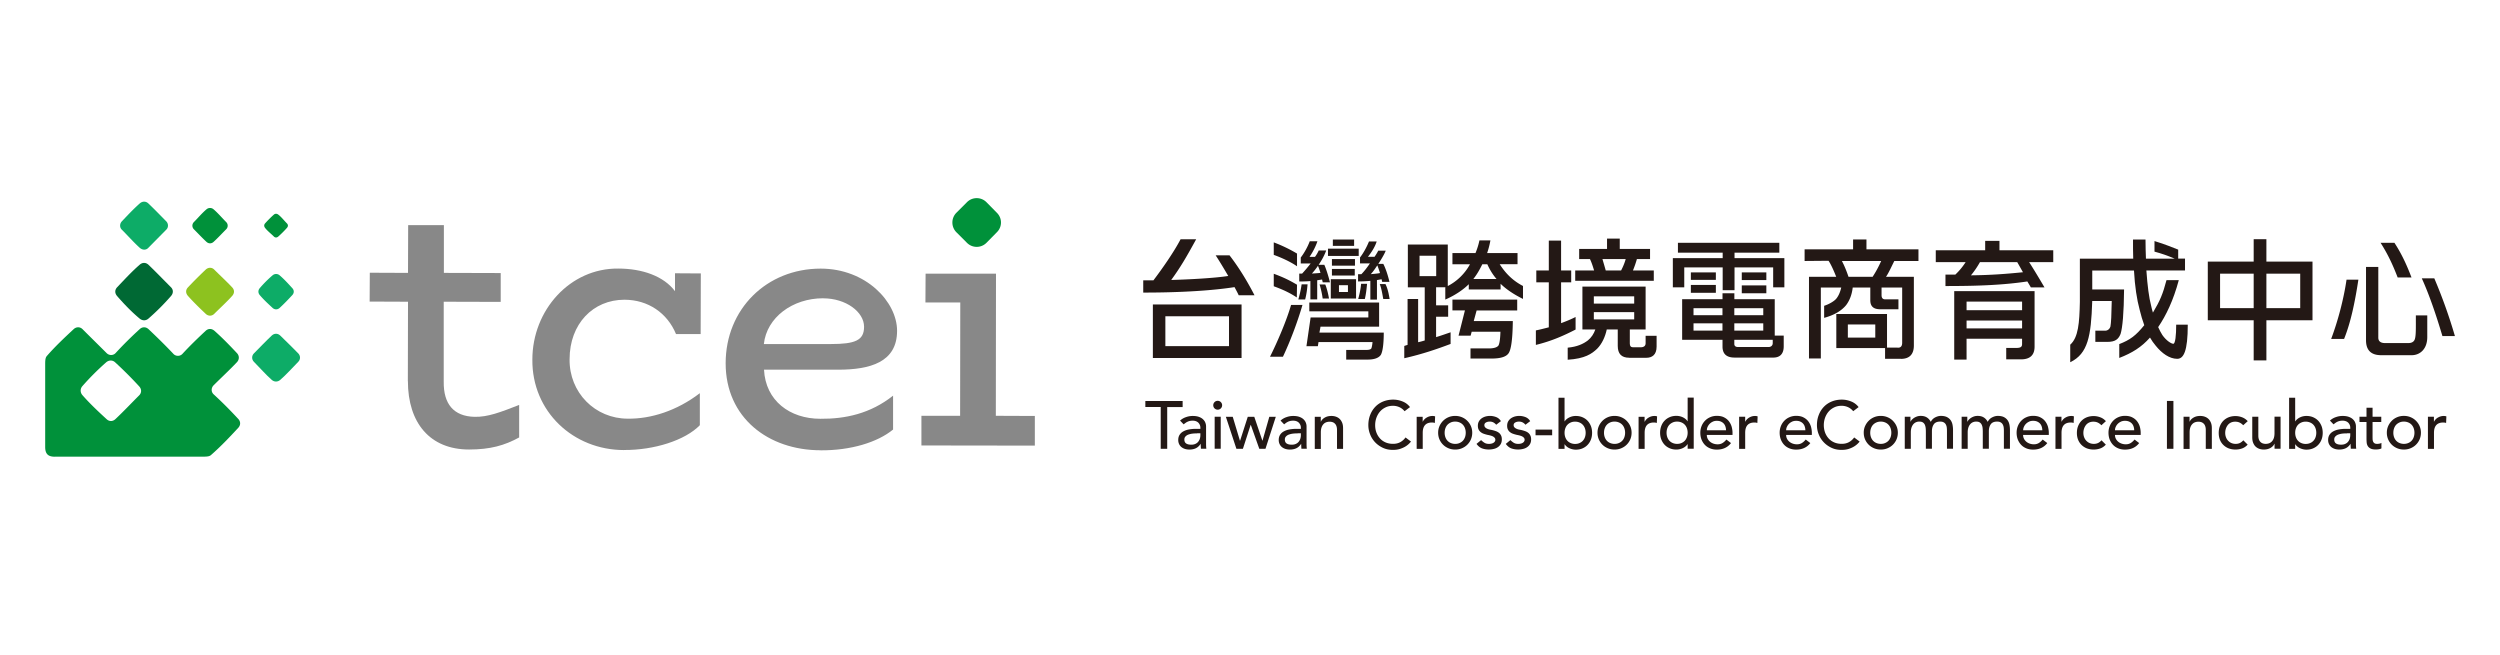
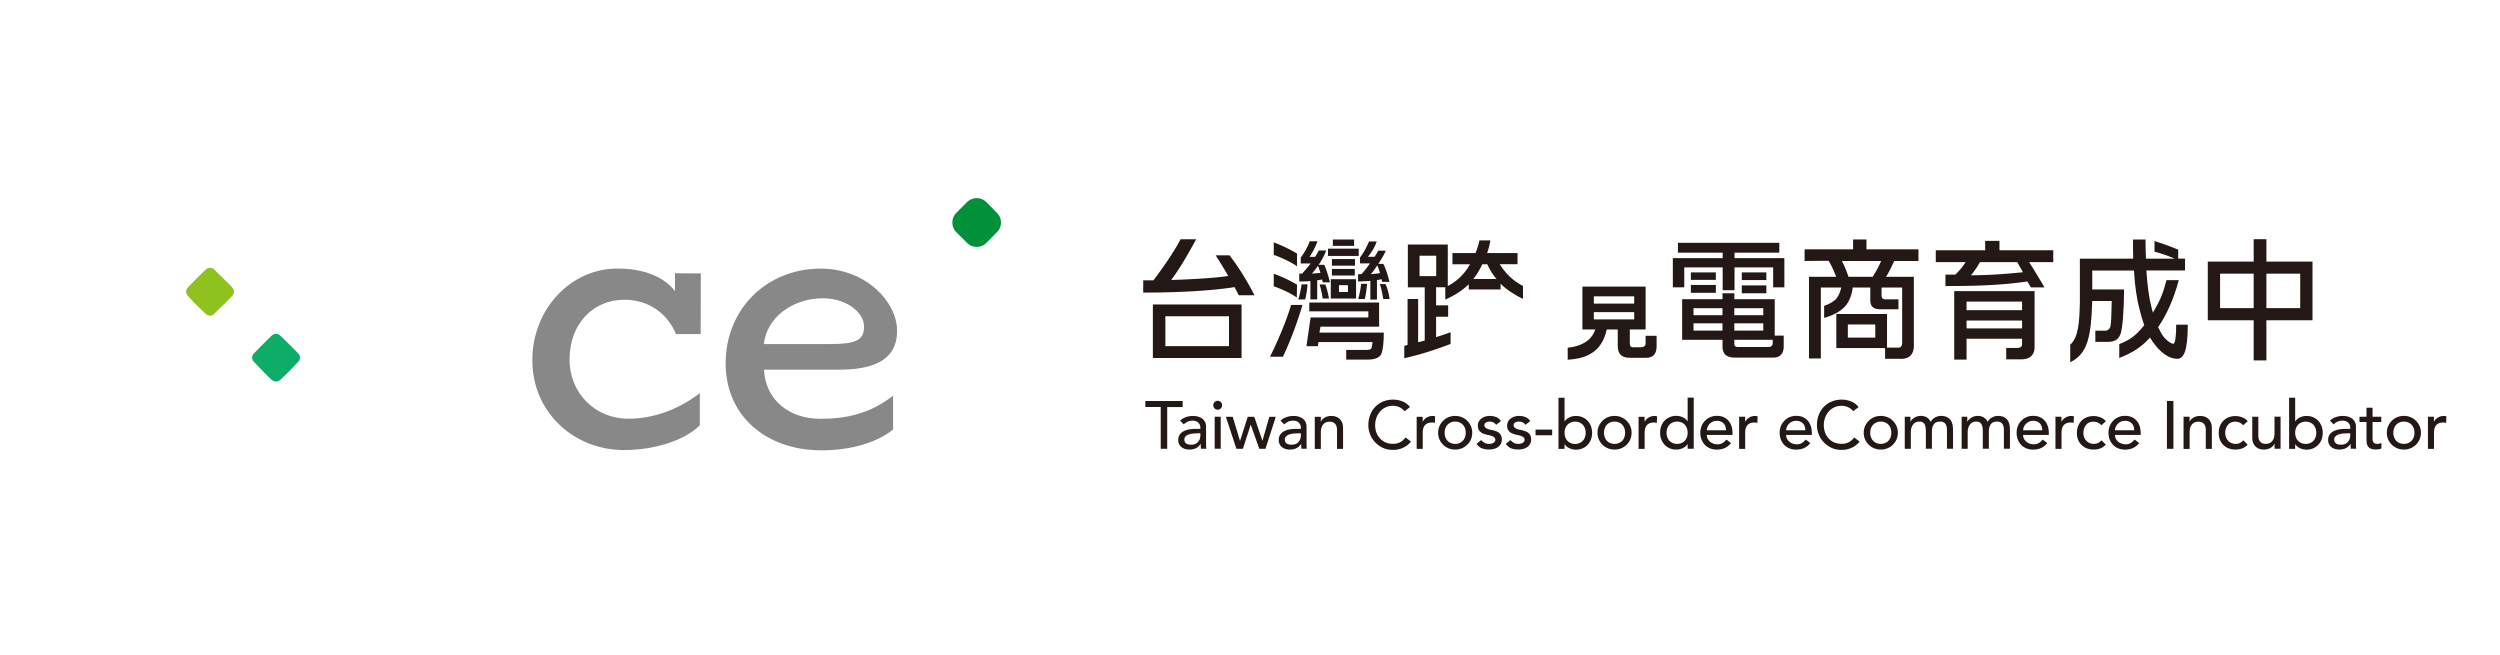
<svg xmlns="http://www.w3.org/2000/svg" id="_圖層_3" viewBox="0 0 462 121">
  <defs>
    <style>.cls-1{fill:#231815}.cls-1,.cls-2,.cls-3,.cls-6{stroke-width:0}.cls-2{fill:#0dac67}.cls-3{fill:#888}.cls-6{fill:#00913a}</style>
  </defs>
  <path d="M115.33 83.16c5.58.03 11.3-1.8 14-4.58v-5.92c-4.24 3.25-9.04 4.77-13.32 4.71-6.04 0-10.84-4.83-10.75-10.99 0-6.53 4.34-10.99 10.13-10.99 4.37 0 7.93 2.45 9.54 6.35h4.55l.03-11.21-4.77-.03v3.31c-2.07-2.76-6.01-4.18-10.5-4.18-8.86-.09-15.86 7.65-15.86 16.82-.09 9.6 7.56 16.72 16.94 16.72Zm36.33.06c5.54.03 10.47-1.46 13.38-3.84v-6.26c-4.21 3.34-8.86 4.31-13.44 4.27-5.64 0-10.13-3.34-10.41-9.07h13.66c5.98 0 10.93-1.39 10.93-7.19 0-5.33-5.73-11.49-14.12-11.49-9.97 0-17.56 7.46-17.56 17.5s7.87 16.07 17.56 16.07Zm.46-28.09c4.21 0 7.56 2.51 7.56 5.26 0 2.51-1.64 3.19-6.16 3.19h-12.36c.53-4.92 5.3-8.46 10.96-8.46Z" class="cls-3" />
  <path d="M178.7 44.88c.99.99 2.6.99 3.59 0l1.95-1.98c.99-.99.99-2.57 0-3.56l-1.95-1.98c-.99-.99-2.6-.99-3.59 0l-1.98 1.98a2.56 2.56 0 0 0 0 3.56l1.98 1.98Z" class="cls-6" />
-   <path d="m191.24 76.87-7.21-.03.03-26.27h-13.01l-.03 5.33h6.44l-.03 20.94h-7.15v5.48l20.96.03v-5.48zM75.38 70.43c0 7.74 4.09 12.64 11.3 12.64 3.9 0 6.54-.74 9.26-2.23v-6.01c-3.47 1.36-5.82 2.26-8.24 2.2-3.87-.09-5.76-2.38-5.7-6.5V55.76l10.53.03v-5.33l-10.5-.03V41.6h-6.6l-.03 8.83-7.06-.03-.03 5.33 7.09.03-.03 14.68Z" class="cls-3" />
-   <path d="M25.83 45.8c.5.43 1.15.46 1.58 0l3.31-3.35c.43-.4.43-1.11 0-1.55-1.11-1.12-2.17-2.23-3.31-3.31-.46-.43-1.08-.43-1.58 0-1.18 1.05-2.23 2.17-3.31 3.31-.43.46-.43 1.15 0 1.55 1.12 1.12 2.14 2.29 3.31 3.35Zm24.53 11.09c.4.37.93.37 1.33 0 .81-.74 1.58-1.55 2.32-2.35.37-.4.37-.9 0-1.3-.74-.81-1.49-1.64-2.32-2.35a.995.995 0 0 0-1.33 0c-.84.71-1.64 1.52-2.35 2.35-.34.4-.34.9 0 1.3.71.84 1.55 1.61 2.35 2.35Z" class="cls-2" />
-   <path d="M25.8 58.87c.53.43 1.15.43 1.64 0a42.78 42.78 0 0 0 4.15-4.15c.47-.53.47-1.18 0-1.64-1.39-1.39-2.73-2.79-4.15-4.15-.5-.46-1.12-.46-1.64 0-1.49 1.3-2.79 2.73-4.15 4.15-.46.5-.46 1.11 0 1.64 1.3 1.49 2.63 2.88 4.15 4.15Z" style="fill:#006934;stroke-width:0" />
  <path d="M38.03 58.01c.46.43 1.11.43 1.55 0 1.11-1.11 2.29-2.17 3.34-3.34.43-.5.43-1.08 0-1.55-1.08-1.15-2.23-2.2-3.34-3.31-.43-.43-1.08-.43-1.55 0a79.475 79.475 0 0 0-3.31 3.31c-.43.46-.43 1.05 0 1.55 1.05 1.18 2.17 2.26 3.31 3.34Z" style="fill:#8dc21f;stroke-width:0" />
  <path d="M50.23 70.21c.46.4 1.08.4 1.55 0 1.18-1.02 2.23-2.23 3.34-3.35.43-.43.43-1.11 0-1.55-1.12-1.11-2.2-2.23-3.34-3.31-.46-.43-1.08-.43-1.55 0-1.15 1.08-2.2 2.2-3.31 3.31-.43.43-.43 1.12 0 1.55 1.12 1.12 2.14 2.32 3.31 3.35Z" class="cls-2" />
-   <path d="M38.15 44.69c.4.37.93.37 1.33 0 .81-.74 1.55-1.55 2.32-2.32.37-.37.37-.96 0-1.33-.77-.77-1.49-1.64-2.32-2.35a.995.995 0 0 0-1.33 0c-.84.71-1.55 1.58-2.32 2.35-.37.37-.37.96 0 1.33.77.77 1.52 1.58 2.32 2.32Zm-28.06 39.7h27.53c.93 0 1.18-.12 1.42-.34 1.77-1.55 3.38-3.25 4.99-4.99.46-.5.46-1.15 0-1.64-1.46-1.58-2.97-3.1-4.55-4.55-.5-.46-.46-1.21 0-1.67 1.42-1.42 2.94-2.82 4.31-4.27.46-.5.46-1.18 0-1.67-1.33-1.42-2.69-2.82-4.15-4.12-.53-.46-1.15-.46-1.64 0-1.46 1.36-2.94 2.79-4.3 4.27-.43.46-1.21.46-1.64 0-1.49-1.58-3.04-3.1-4.61-4.58-.5-.46-1.15-.46-1.64 0a71.682 71.682 0 0 0-4.46 4.43c-.43.46-1.18.46-1.64 0-1.49-1.49-2.97-2.94-4.46-4.43-.46-.46-1.15-.46-1.64 0-1.7 1.58-3.41 3.19-4.92 4.92-.22.25-.34.53-.34 1.46V82.6c0 1.27.53 1.8 1.77 1.8Zm5.14-13.04c1.36-1.55 2.85-3.04 4.4-4.4.5-.43 1.18-.43 1.64 0 1.55 1.42 3.04 2.91 4.46 4.46.46.5.46 1.18 0 1.64-1.46 1.46-2.91 3-4.4 4.4-.5.47-1.15.47-1.64 0-1.55-1.42-3.07-2.85-4.46-4.43-.43-.5-.43-1.18 0-1.67ZM50.6 43.7c.25.25.56.25.84 0 .56-.5 1.08-1.02 1.58-1.58.25-.28.25-.59 0-.84-.53-.53-.99-1.15-1.58-1.61-.28-.22-.59-.22-.84 0-.56.5-1.11 1.05-1.61 1.61-.22.25-.22.56 0 .84.46.59 1.08 1.05 1.61 1.58Z" class="cls-6" />
  <path d="M280.46 46.77h-5.64c.24-.69.45-1.46.61-2.35h-2.03c-.16.77-.41 1.58-.73 2.35h-4.26v2.07h3.24a9.814 9.814 0 0 1-4.1 4.02v-7.67h-7.38v7.91h3.12v9.82c-.41.12-.81.24-1.22.32v-7.99h-1.95v8.48l-.61.2v2.27c3.41-.77 6.17-1.74 8.56-2.64v-2.15c-.85.28-1.74.61-2.68.89v-3.77h2.23v-2.11h-2.23v-3.33h1.78s-.04 0-.08.04v2.23c1.87-.81 3.37-1.87 4.34-2.84v.97h5.88v-1.05c.89.89 2.31 1.91 4.14 2.8v-2.39c-1.79-.93-3.16-2.23-4.3-4.02h3.29v-2.07Zm-15.05 4.26h-3.08v-3.77h3.08v3.77Zm6.86.53c.65-.81 1.18-1.74 1.66-2.72h.93c.41.93.97 1.87 1.7 2.72h-4.3Z" class="cls-1" />
-   <path d="M280.38 57.36v-1.99h-11.97v1.99h2.31l-1.18 4.67h2.23l.2-.73h5.31c-.04 1.34-.16 2.19-.37 2.56-.24.32-.81.53-1.79.53h-3.37v1.87h3.89c1.54 0 2.6-.28 3.08-.89.53-.61.81-2.64.85-6.04h-7.22l.53-1.95h7.46Zm150.42 5.27h2.39c1.22-3.04 1.99-6.69 2.64-10.95h-2.19c-.53 3.65-1.62 7.71-2.84 10.95Zm16.75-11.19c1.38 3.04 2.64 6.73 3.81 10.67h2.31a95.273 95.273 0 0 0-3.81-10.67h-2.31Zm-4.46-.16h2.56c-.69-1.79-1.62-4.06-3.16-6.41h-2.56c1.5 2.35 2.39 4.42 3.16 6.41Zm5.47 10.99v-3.98h-2.11c0 2.31.04 3.77-.2 4.42-.16.45-.57.69-1.18.69h-4.3c-.81 0-1.26-.32-1.26-1.01V49.33h-2.27v13.55c0 1.83.93 2.76 2.8 2.76h5.64c1.46 0 2.88-1.05 2.88-3.37Zm-157.39-3.69c-.89.45-1.78.81-2.68 1.14v-7.55h1.87v-2.19h-1.87v-5.52h-2.27v5.52h-2.31v2.19h2.31v8.32c-.81.2-1.58.41-2.39.57v2.68c3-.73 5.27-1.78 7.34-2.84v-2.31Zm14.45-8.6h-3.85c.28-.69.53-1.38.73-2.11h2.43V46h-5.6v-1.91h-2.35V46h-5.15v1.87h1.99c.32.65.53 1.34.77 2.11h-3.49v1.91h14.52v-1.91Zm-6.04 0h-2.84c-.2-.73-.41-1.42-.61-2.11h4.3c-.2.73-.49 1.42-.85 2.11Z" class="cls-1" />
  <path d="M301.07 66.12h3.16c1.05 0 1.91-.53 1.91-2.07v-1.99h-2.03v1.38c0 .53-.41.73-.77.73h-1.62c-.36 0-.53-.24-.53-.69v-2.6h2.92v-7.91h-11.68v7.91h2.39c-.28.81-.73 1.5-1.38 2.03-.85.65-1.99 1.18-3.73 1.34v2.23c3.2-.2 4.46-1.1 5.44-2.03.89-.89 1.5-2.23 1.78-3.57h2.03v3.04c0 1.46.69 2.19 2.11 2.19Zm-6.53-11.36H302v1.34h-7.46v-1.34Zm0 4.26v-1.34H302v1.34h-7.46Zm109.73.98h-2.11c0 1.95-.16 3.53-.53 3.53s-1.3-.57-2.03-1.62c-.24-.41-.53-.89-.77-1.46 1.46-2.15 2.8-4.91 3.81-8.68h-2.27c-.69 2.6-1.18 3.77-2.51 6-.12-.41-.24-.81-.32-1.22-.41-1.54-.69-3.73-.89-6.57h7.14v-2.19h-1.26v-1.66c-1.09-.41-2.23-.93-4.38-1.58v1.95c1.28.35 2.28.68 3.73 1.3h-5.31c-.04-1.1-.08-2.27-.08-3.53h-2.31c0 1.26 0 2.39.04 3.53h-9.86v7.99c-.08 3.89-.28 6.57-1.78 7.91v3.24c3.29-1.58 3.85-4.87 4.06-11.15v-.16h3.61c-.04 2.51-.12 4.1-.24 4.71-.16.53-.61.81-1.05.77h-1.74v2.07h2.23c1.46 0 2.03-.49 2.43-1.46.37-1.18.61-3.89.65-8.23h-5.88V50h7.71c.16 2.92.53 5.35 1.05 7.26.24 1.01.53 1.95.85 2.84-1.58 1.95-2.64 2.72-4.62 3.49v2.56c2.39-.93 4.1-1.99 5.68-3.77.32.57.65 1.01 1.05 1.5 1.14 1.42 2.56 2.43 3.98 2.43 1.18 0 1.95-1.38 1.95-6.29Zm-75.45-13.31v-1.82h-18.74v1.82h8.27v1.01h-9.21v5.4h2.11v-3.69h7.1v4.22h2.19v-4.22h7.14v3.69h2.07v-5.4h-9.21v-1.01h8.28z" class="cls-1" />
  <path d="M326.42 50.34h-4.54v1.42h4.54v-1.42Zm-4.54 3.86h4.54v-1.46h-4.54v1.46Zm-4.79-3.86h-4.62v1.38h4.62v-1.38Zm-4.62 3.77h4.62v-1.46h-4.62v1.46Zm15.25 11.97c1.05 0 1.91-.53 1.91-2.07v-1.99h-1.66v-6.73h-7.46v-1.1h-2.19v1.1h-7.46v7.5h7.46v1.26c0 1.34.73 2.03 2.23 2.03h7.18Zm-9.41-4.99h-5.35v-1.34h5.35v1.34Zm0-2.84h-5.35v-1.3h5.35v1.3Zm2.19-1.3h5.35v1.3h-5.35v-1.3Zm0 2.8h5.35v1.34h-5.35v-1.34Zm0 3.04h7.1v.61c0 .53-.41.73-.77.73h-5.64c-.45 0-.69-.2-.69-.57v-.77Zm30.79 3.53c1.58 0 2.39-.85 2.39-2.47v-12.7h-5.15c.49-.69 1.1-2.07 1.54-2.92h4.46v-2.15h-9.61v-1.83h-2.47v1.83h-8.96v2.15l4.42-.04c.49.69 1.1 2.15 1.42 2.96h-5.03v15.09h2.19v-13.1h3.77c-.2.85-.49 1.54-.93 2.07-.41.49-1.42 1.05-2.23 1.3v2.23c2.07-.57 3.29-1.42 4.06-2.35.61-.81 1.06-1.87 1.22-3.25h3.25v2.35c0 1.14.61 1.66 1.83 1.66h3.37v-1.83h-2.43c-.49 0-.69-.28-.69-.77v-1.42h3.81v10.22c0 .61-.28.97-.89.89h-1.91v-6.21h-9.37v6.29h9.01v1.99h2.96Zm-5.23-15.17h-4.46c-.37-1.1-.77-2.07-1.22-2.92h7.26c-.45 1.01-.97 1.99-1.58 2.92Zm.49 11.24h-5.07v-2.43h5.07v2.43Zm14.6 4.06h2.27V62.6h10.26v.97c0 .49-.2.73-1.1.73h-1.83v2.11h2.72c1.66 0 2.52-.77 2.52-2.35V53.8h-14.85v12.66Zm2.27-10.71h10.26v1.58h-10.26v-1.58Zm0 3.49h10.26v1.46h-10.26v-1.46Zm-3.9-8.48v2.11c6.25 0 10.79-.2 15.13-.85.32.53.49.81.65 1.1h2.52c-.88-1.5-1.99-3.36-2.84-4.67h4.46v-2.19h-9.94v-1.74h-2.64v1.74h-9.13v2.19h5.52c-.49.77-1.1 1.54-1.91 2.31h-1.83Zm6.37-2.31h6.89c.35.6.75 1.32 1.06 1.87-3.2.32-5.92.53-9.61.57.57-.69 1.14-1.5 1.66-2.43ZM213.05 66.16h16.39v-9.9h-16.39v9.9Zm2.31-7.71h11.76v5.52h-11.76v-5.52Zm13.55-3.89h2.92c-1.42-2.76-2.96-5.23-4.62-7.38h-2.56c.62.94 1.51 2.41 2.33 3.82-2.41.38-6.83.63-10.54.74 1.69-2.32 2.74-4.11 4.61-7.52h-2.88c-1.25 2.39-3.37 5.41-5.01 7.58h-1.89v2.27c7.08 0 12.83-.38 16.87-1.01.35.65.63 1.19.77 1.5Zm198.44-6.21h-8.52v-4.14h-2.35v4.14H408v10.83h8.48v7.42h2.35v-7.42h8.52V48.35Zm-10.87 8.6h-6.21v-6.37h6.21v6.37Zm8.6 0h-6.25v-6.37h6.25v6.37ZM250.24 44.26v1.18h-3.93v-1.18h3.93Zm6.57 10.99h-1.18c-.12-.57-.28-1.79-.65-2.76h1.05c.45.89.65 2.03.77 2.76Zm-2.35.12h-1.22v-3.93h1.22v3.93Zm-1.83-2.92c-.08.93-.2 1.95-.41 2.8H251c.24-.89.45-1.83.53-2.8h1.1Zm1.78-3.69h1.22c.41.77.85 2.07 1.14 3.33h-1.34l-.12-.49c-.89.2-2.56.41-4.34.41v-1.34h.61c.53-.53 1.05-1.22 1.58-1.99h-1.83v-1.1c.57-.73 1.18-1.78 1.66-2.96h1.42c-.32 1.05-1.01 2.07-1.62 2.84h1.22c.2-.28.49-.73.69-1.14h1.38c-.24.69-1.06 1.99-1.5 2.64-.41.61-.77 1.18-1.26 1.7.57-.04 1.38-.12 1.7-.2-.12-.41-.45-1.38-.61-1.7Zm-5.31 3.94h-1.66v1.26h1.66V52.7Zm1.26-3v1.22h-4.22V49.7h4.22Zm.04-1.83v1.22h-4.26v-1.22h4.26Zm.2 3.73v3.57h-4.67V51.6h4.67Zm-5.19-5.64h5.68v1.34h-5.68v-1.34Zm.2 9.21h-1.18c-.08-.65-.28-1.66-.57-2.6h1.05c.28.69.53 1.66.69 2.6Zm-2.19.16h-1.26v-4.02h1.26v4.02Zm.41 6.13h11.89c0 2.11-.2 3.49-.53 4.1-.37.57-1.18.89-2.43.89h-3.98v-1.78h3.61c.61 0 .93-.08 1.05-.32.08-.24.16-.61.2-1.14h-9.98l-.12.77h-2.11l.77-5.31h10.67v-1.14h-10.91v-1.62h12.9v4.46h-10.83l-.2 1.1Zm-.32-12.53h1.22c.28.61.73 1.95 1.05 3.25h-1.34c-.04-.2-.08-.32-.12-.53-1.18.2-2.27.37-4.22.37v-1.46h.53c.57-.61 1.14-1.3 1.58-1.87h-1.83v-1.1c.57-.73 1.26-1.91 1.66-3h1.42c-.41 1.22-1.06 2.31-1.46 2.88h1.01c.24-.32.49-.73.69-1.18h1.38c-.32.89-.81 1.79-1.42 2.68-.45.69-.89 1.22-1.22 1.58.77-.04 1.26-.08 1.58-.12-.16-.57-.41-1.18-.53-1.5Zm-1.87 3.61c-.08.93-.2 1.87-.45 2.8h-1.26c.28-.97.49-1.91.61-2.8h1.09Zm-1.95-5.68v2.35c-1.1-.77-2.72-1.54-4.3-2.11v-2.31c1.62.61 3.08 1.34 4.3 2.07Zm1.01 9.49c-1.01 3.45-2.35 6.9-3.61 9.57h-2.39c1.38-2.76 3.08-6.73 3.89-9.57h2.11Zm-1.01-3.73-.04 2.35c-1.18-.77-2.27-1.34-4.26-2.07v-2.31c1.87.69 2.92 1.22 4.3 2.03Zm-25.18 22.6h-2.85V74.1h6.89v1.12h-2.85v7.72h-1.2v-7.72Zm3.55 2.52c.32-.29.68-.51 1.1-.65.42-.15.83-.22 1.25-.22s.81.05 1.12.16c.31.11.57.25.77.44s.35.39.44.63c.1.24.14.48.14.74v3.02c0 .21 0 .4.01.57 0 .17.02.34.04.5h-1c-.02-.3-.04-.6-.04-.9h-.02c-.25.38-.55.65-.89.81-.34.16-.74.24-1.19.24-.27 0-.54-.04-.79-.11-.25-.08-.47-.19-.66-.34-.19-.15-.34-.34-.44-.56a1.71 1.71 0 0 1-.16-.77c0-.38.09-.7.26-.96s.4-.47.7-.63c.3-.16.64-.28 1.04-.35.4-.07.82-.11 1.27-.11h.82V79c0-.15-.03-.3-.09-.45-.06-.15-.15-.28-.26-.41a1.25 1.25 0 0 0-.44-.29c-.17-.07-.38-.11-.62-.11-.22 0-.41.02-.57.06-.16.04-.31.09-.44.16-.13.06-.25.14-.36.22-.11.08-.21.16-.31.24l-.67-.7Zm3.17 2.35c-.27 0-.54.01-.82.04-.28.03-.53.09-.76.17-.23.08-.42.2-.56.35-.15.15-.22.34-.22.57 0 .34.11.59.34.74.23.15.54.22.93.22.31 0 .57-.05.79-.16.22-.1.39-.24.52-.41.13-.17.23-.35.29-.56.06-.2.09-.41.09-.61v-.37h-.6Zm2.98-5.2c0-.22.08-.42.24-.58.16-.16.36-.24.58-.24s.42.08.58.24c.16.16.24.36.24.58s-.08.42-.24.58c-.16.16-.36.24-.58.24s-.42-.08-.58-.24a.801.801 0 0 1-.24-.58Zm.26 2.12h1.12v5.92h-1.12v-5.92Zm2.08.01h1.26l1.33 4.42h.03l1.42-4.42h1.2l1.5 4.42h.02l1.26-4.42h1.2l-1.91 5.92h-1.14l-1.57-4.42h-.03l-1.43 4.42h-1.2l-1.95-5.92Zm10.08.72c.32-.29.68-.51 1.1-.65.42-.15.83-.22 1.25-.22s.81.05 1.12.16c.31.11.57.25.77.44s.35.39.44.63c.1.24.14.48.14.74v3.02c0 .21 0 .4.01.57 0 .17.02.34.04.5h-1c-.02-.3-.04-.6-.04-.9h-.02c-.25.38-.55.65-.89.81s-.74.24-1.19.24c-.27 0-.54-.04-.79-.11-.25-.08-.47-.19-.66-.34-.19-.15-.34-.34-.44-.56a1.71 1.71 0 0 1-.16-.77c0-.38.09-.7.26-.96s.4-.47.7-.63c.3-.16.64-.28 1.04-.35s.82-.11 1.27-.11h.82V79c0-.15-.03-.3-.09-.45-.06-.15-.15-.28-.26-.41a1.25 1.25 0 0 0-.44-.29c-.17-.07-.38-.11-.62-.11-.22 0-.41.02-.57.06-.16.04-.31.09-.44.16-.13.06-.25.14-.36.22-.11.08-.21.16-.31.24l-.67-.7Zm3.17 2.35c-.27 0-.54.01-.82.04-.28.03-.53.09-.76.17-.23.08-.42.2-.56.35-.15.15-.22.34-.22.57 0 .34.11.59.34.74.23.15.54.22.93.22.31 0 .57-.05.79-.16.22-.1.39-.24.52-.41.13-.17.23-.35.29-.56.06-.2.09-.41.09-.61v-.37h-.6Zm3.16-3.07h1.12v.91h.02c.14-.32.39-.57.74-.77.35-.2.75-.29 1.21-.29.28 0 .56.04.82.13.26.09.49.22.69.41.19.18.35.42.47.71s.17.63.17 1.02v3.81h-1.12v-3.5c0-.27-.04-.51-.11-.71-.07-.2-.17-.35-.3-.47a1.06 1.06 0 0 0-.43-.26c-.16-.05-.33-.08-.51-.08-.23 0-.45.04-.65.11-.2.08-.38.19-.52.36-.15.16-.27.37-.35.62-.08.25-.12.55-.12.89v3.05h-1.12v-5.92ZM259.57 76a2.6 2.6 0 0 0-.95-.75 2.9 2.9 0 0 0-1.19-.26c-.5 0-.95.09-1.35.28-.4.19-.75.44-1.04.77-.29.33-.51.71-.67 1.14-.16.44-.24.91-.24 1.4 0 .47.07.91.22 1.32.15.42.37.78.65 1.1.28.32.63.57 1.04.75.41.18.87.27 1.39.27s.95-.1 1.34-.31c.38-.21.71-.5.97-.87l1.01.76a3.785 3.785 0 0 1-1.01.9c-.27.17-.61.32-.99.45-.39.13-.83.19-1.34.19-.7 0-1.33-.13-1.89-.4-.56-.27-1.04-.62-1.44-1.05-.39-.43-.7-.92-.9-1.47a4.55 4.55 0 0 1-.31-1.65c0-.68.11-1.31.34-1.89.22-.58.54-1.08.94-1.5.4-.42.89-.75 1.45-.98.57-.23 1.19-.35 1.87-.35.58 0 1.15.11 1.72.34.56.22 1.02.57 1.38 1.04l-1 .76Zm2.22 1.02h1.12v.91h.02c.08-.16.17-.3.3-.43.12-.13.26-.24.42-.33a2.09 2.09 0 0 1 1.06-.3c.18 0 .35.02.5.08l-.05 1.21c-.09-.02-.18-.05-.27-.06-.09-.02-.18-.02-.27-.02-.55 0-.97.15-1.26.46-.29.31-.44.79-.44 1.44v2.97h-1.12v-5.92Zm3.98 2.95c0-.43.08-.84.24-1.21.16-.37.39-.7.67-.99.28-.28.62-.51 1-.67.38-.16.8-.24 1.24-.24s.85.08 1.24.24c.38.16.72.38 1 .67.28.28.51.61.67.99.16.37.24.78.24 1.21s-.08.84-.24 1.22c-.16.38-.39.71-.67.99s-.62.5-1 .66c-.38.16-.79.24-1.24.24s-.85-.08-1.24-.24c-.38-.16-.72-.38-1-.66s-.51-.61-.67-.99c-.16-.38-.24-.78-.24-1.22Zm1.2 0c0 .3.05.58.14.83.09.25.22.47.39.65.17.18.37.32.61.42.24.1.51.16.81.16s.57-.05.81-.16c.24-.1.45-.25.61-.42.17-.18.29-.39.39-.65.09-.25.14-.53.14-.83s-.05-.58-.14-.83a1.85 1.85 0 0 0-.39-.65c-.17-.18-.37-.32-.61-.42-.24-.1-.51-.16-.81-.16s-.57.05-.81.16-.45.25-.61.42c-.17.18-.3.4-.39.65-.09.25-.14.53-.14.83Zm9.53-1.47c-.13-.17-.3-.31-.49-.42a1.42 1.42 0 0 0-.72-.17c-.27 0-.5.06-.69.17-.2.11-.29.28-.29.49 0 .17.06.32.17.42.11.11.24.2.4.26.15.07.32.12.49.15.17.03.32.06.45.09.24.06.47.13.68.21.21.08.39.19.55.32.15.13.27.3.36.49.09.19.13.42.13.7 0 .33-.07.62-.21.86-.14.24-.32.43-.55.58-.22.15-.48.26-.77.32-.29.07-.58.1-.87.1-.49 0-.92-.08-1.29-.22-.37-.15-.7-.42-.99-.82l.85-.7c.18.18.39.35.61.49.22.14.5.21.82.21.14 0 .29-.01.43-.04.15-.03.27-.07.39-.14.11-.06.2-.14.27-.24.07-.1.11-.21.11-.33 0-.17-.05-.3-.16-.41-.1-.11-.23-.19-.37-.26-.15-.06-.3-.11-.46-.15s-.31-.07-.43-.09c-.24-.06-.47-.12-.69-.2a1.72 1.72 0 0 1-.57-.3c-.17-.12-.3-.28-.4-.47-.1-.19-.15-.43-.15-.71 0-.31.06-.58.19-.81s.3-.42.51-.57c.21-.15.45-.26.72-.34.27-.07.54-.11.82-.11.4 0 .78.08 1.15.22.37.15.66.4.87.75l-.87.66Zm5.41 0c-.13-.17-.3-.31-.49-.42-.2-.11-.43-.17-.72-.17-.27 0-.5.06-.69.17-.2.11-.29.28-.29.49 0 .17.06.32.17.42.11.11.25.2.4.26.15.07.32.12.49.15a5.913 5.913 0 0 1 1.13.3c.21.08.4.19.55.32.15.13.27.3.36.49.09.19.13.42.13.7 0 .33-.07.62-.21.86-.14.24-.32.43-.55.58-.22.15-.48.26-.77.32-.29.07-.58.1-.87.1-.49 0-.92-.08-1.29-.22-.37-.15-.7-.42-.99-.82l.85-.7c.18.18.39.35.61.49.23.14.5.21.82.21.14 0 .28-.01.43-.04.15-.03.27-.07.39-.14.11-.06.2-.14.27-.24.07-.1.11-.21.11-.33 0-.17-.05-.3-.16-.41-.1-.11-.23-.19-.37-.26-.15-.06-.3-.11-.46-.15-.16-.04-.31-.07-.43-.09-.24-.06-.47-.12-.69-.2a1.72 1.72 0 0 1-.57-.3c-.17-.12-.3-.28-.4-.47-.1-.19-.15-.43-.15-.71 0-.31.06-.58.19-.81.13-.23.3-.42.51-.57.21-.15.45-.26.72-.34.27-.07.54-.11.82-.11.4 0 .78.08 1.15.22.37.15.66.4.87.75l-.87.66Zm4.93 1.94h-3.07v-1.05h3.07v1.05Zm1.17-6.94h1.12v4.37h.02c.2-.31.49-.55.86-.73.38-.18.77-.27 1.2-.27.46 0 .87.08 1.24.24.37.16.69.38.95.66s.46.61.61.99c.14.38.21.79.21 1.23s-.07.85-.21 1.22c-.14.38-.34.7-.61.99-.26.28-.58.5-.95.66-.37.16-.78.24-1.24.24-.4 0-.79-.09-1.17-.26s-.68-.42-.89-.74h-.02v.85h-1.12v-9.44Zm3.07 8.54c.3 0 .57-.05.81-.16a1.764 1.764 0 0 0 1-1.07c.09-.25.14-.53.14-.83s-.05-.58-.14-.83a1.85 1.85 0 0 0-.39-.65c-.17-.18-.37-.32-.61-.42-.24-.1-.51-.16-.81-.16s-.57.05-.81.16c-.24.1-.45.25-.61.42-.17.18-.3.4-.39.65-.09.25-.14.53-.14.83s.05.58.14.83c.09.25.22.47.39.65.17.18.37.32.61.42.24.1.51.16.81.16Zm4.14-2.07c0-.43.08-.84.24-1.21.16-.37.39-.7.67-.99.28-.28.62-.51 1-.67.38-.16.79-.24 1.24-.24s.85.08 1.24.24c.38.16.72.38 1 .67s.51.61.67.99c.16.37.24.78.24 1.21s-.08.84-.24 1.22c-.16.38-.39.71-.67.99s-.62.5-1 .66c-.38.16-.8.24-1.24.24s-.85-.08-1.24-.24c-.38-.16-.72-.38-1-.66s-.51-.61-.67-.99c-.16-.38-.24-.78-.24-1.22Zm1.2 0c0 .3.05.58.14.83.09.25.22.47.39.65.17.18.37.32.61.42.24.1.51.16.81.16s.57-.05.81-.16a1.764 1.764 0 0 0 1-1.07c.09-.25.14-.53.14-.83s-.05-.58-.14-.83a1.85 1.85 0 0 0-.39-.65c-.17-.18-.37-.32-.61-.42s-.51-.16-.81-.16-.57.05-.81.16c-.24.1-.45.25-.61.42-.17.18-.3.4-.39.65-.09.25-.14.53-.14.83Zm6.38-2.95h1.12v.91h.03c.08-.16.17-.3.3-.43.12-.13.26-.24.42-.33a2.09 2.09 0 0 1 1.06-.3c.18 0 .35.02.5.08l-.05 1.21c-.09-.02-.18-.05-.27-.06-.09-.02-.18-.02-.28-.02-.55 0-.97.15-1.26.46-.29.31-.44.79-.44 1.44v2.97h-1.12v-5.92Zm10.2 5.91h-1.12v-.85h-.02c-.22.32-.51.56-.89.74-.38.17-.77.26-1.17.26-.46 0-.87-.08-1.24-.24-.37-.16-.69-.38-.95-.66s-.46-.61-.61-.99c-.14-.37-.21-.78-.21-1.22s.07-.85.21-1.23c.14-.38.34-.71.61-.99.26-.28.58-.5.95-.66.37-.16.78-.24 1.24-.24.42 0 .82.09 1.2.27.37.18.66.42.86.73h.02v-4.37H313v9.44Zm-3.07-.9c.3 0 .57-.05.81-.16.24-.1.45-.25.61-.42.17-.18.29-.39.39-.65.09-.25.14-.53.14-.83s-.05-.58-.14-.83a1.85 1.85 0 0 0-.39-.65c-.17-.18-.37-.32-.61-.42-.24-.1-.51-.16-.81-.16s-.57.05-.81.16-.45.25-.61.42c-.17.18-.3.4-.39.65-.09.25-.14.53-.14.83s.05.58.14.83c.09.25.22.47.39.65.17.18.37.32.61.42.24.1.51.16.81.16Zm5.49-1.64c0 .26.06.49.17.71.11.21.26.39.44.54.18.15.4.27.64.35.24.08.49.12.75.12.35 0 .65-.08.91-.24.26-.16.5-.38.71-.64l.85.65c-.62.81-1.5 1.21-2.62 1.21-.47 0-.89-.08-1.27-.24-.38-.16-.7-.38-.96-.66s-.46-.61-.61-.99c-.14-.38-.21-.79-.21-1.23s.08-.85.23-1.23c.15-.38.37-.71.64-.99s.59-.5.97-.66c.37-.16.78-.24 1.22-.24.52 0 .97.09 1.33.28.36.18.66.42.89.72.23.3.4.63.51 1 .1.37.16.75.16 1.13v.4h-4.74Zm3.55-.9c0-.25-.05-.48-.12-.69-.07-.21-.18-.39-.32-.54-.14-.15-.32-.27-.53-.36s-.46-.13-.74-.13-.53.05-.75.16a1.882 1.882 0 0 0-.95.97c-.09.2-.13.41-.13.61h3.55Zm2.42-2.47h1.12v.91h.02c.08-.16.18-.3.3-.43.13-.13.26-.24.42-.33a2.09 2.09 0 0 1 1.06-.3c.18 0 .35.02.5.08l-.05 1.21c-.09-.02-.18-.05-.27-.06-.09-.02-.18-.02-.28-.02-.55 0-.97.15-1.26.46-.29.31-.44.79-.44 1.44v2.97h-1.12v-5.92Zm8.69 3.37c0 .26.06.49.17.71.11.21.26.39.44.54.18.15.4.27.64.35.24.08.49.12.75.12.35 0 .65-.08.91-.24.26-.16.49-.38.71-.64l.85.65c-.62.81-1.5 1.21-2.62 1.21-.47 0-.89-.08-1.27-.24-.38-.16-.7-.38-.96-.66s-.46-.61-.61-.99c-.14-.38-.21-.79-.21-1.23s.08-.85.23-1.23.37-.71.64-.99.59-.5.97-.66.78-.24 1.22-.24c.52 0 .97.09 1.33.28.36.18.66.42.89.72.23.3.4.63.51 1 .1.37.16.75.16 1.13v.4h-4.74Zm3.55-.9c0-.25-.05-.48-.12-.69s-.18-.39-.32-.54c-.14-.15-.32-.27-.53-.36s-.46-.13-.74-.13-.53.05-.76.16a1.882 1.882 0 0 0-.95.97c-.09.2-.13.41-.13.61h3.55Zm8.85-3.49a2.6 2.6 0 0 0-.95-.75 2.9 2.9 0 0 0-1.19-.26c-.5 0-.95.09-1.35.28-.4.19-.75.44-1.04.77-.29.33-.51.71-.67 1.14-.16.44-.24.91-.24 1.4 0 .47.08.91.22 1.32.15.42.37.78.65 1.1.28.32.63.57 1.04.75.41.18.87.27 1.39.27s.95-.1 1.34-.31c.38-.21.71-.5.97-.87l1.01.76a3.785 3.785 0 0 1-1.01.9c-.27.17-.6.32-.99.45s-.83.19-1.34.19c-.7 0-1.33-.13-1.89-.4-.56-.27-1.04-.62-1.44-1.05-.4-.43-.7-.92-.91-1.47a4.55 4.55 0 0 1-.31-1.65c0-.68.11-1.31.34-1.89.22-.58.54-1.08.94-1.5.4-.42.89-.75 1.45-.98.57-.23 1.19-.35 1.87-.35.58 0 1.15.11 1.72.34.56.22 1.02.57 1.38 1.04l-1 .76Zm1.94 3.97c0-.43.08-.84.24-1.21a3.138 3.138 0 0 1 1.67-1.66c.38-.16.79-.24 1.24-.24s.85.08 1.24.24c.38.16.72.38 1 .67s.51.61.67.99c.16.37.24.78.24 1.21s-.08.84-.24 1.22c-.16.38-.39.71-.67.99s-.62.5-1 .66c-.38.16-.79.24-1.24.24s-.85-.08-1.24-.24c-.38-.16-.72-.38-1-.66s-.51-.61-.67-.99c-.16-.38-.24-.78-.24-1.22Zm1.2 0c0 .3.05.58.14.83s.22.47.39.65c.17.18.37.32.61.42.24.1.51.16.81.16s.57-.05.81-.16c.24-.1.45-.25.61-.42.17-.18.29-.39.39-.65.09-.25.14-.53.14-.83s-.05-.58-.14-.83a1.85 1.85 0 0 0-.39-.65c-.17-.18-.37-.32-.61-.42-.24-.1-.51-.16-.81-.16s-.57.05-.81.16c-.24.1-.45.25-.61.42-.17.18-.3.4-.39.65s-.14.53-.14.83Zm6.38-2.95h1.05v.92h.02c.02-.08.09-.19.19-.31s.24-.24.4-.36c.16-.11.35-.21.57-.29.22-.08.46-.12.73-.12.44 0 .81.09 1.11.28.3.18.55.46.74.82.19-.37.46-.64.81-.82.35-.18.7-.28 1.06-.28.46 0 .83.08 1.12.22.29.15.52.35.69.59.17.25.28.52.34.84.06.31.09.63.09.97v3.45h-1.12v-3.3c0-.22-.01-.44-.04-.65a1.55 1.55 0 0 0-.18-.55.952.952 0 0 0-.39-.38c-.17-.1-.39-.14-.66-.14-.54 0-.93.17-1.16.5-.23.33-.35.76-.35 1.29v3.23h-1.12v-3.1c0-.28-.01-.54-.04-.77-.03-.23-.09-.44-.17-.61-.09-.17-.21-.3-.37-.4-.16-.1-.38-.14-.66-.14-.2 0-.39.04-.58.12-.19.08-.35.2-.49.36-.14.16-.25.36-.34.61-.08.25-.13.54-.13.87v3.07H352v-5.92Zm10.51 0h1.05v.92h.03c.02-.08.09-.19.19-.31s.24-.24.4-.36c.16-.11.35-.21.57-.29.22-.08.46-.12.73-.12.44 0 .81.09 1.11.28.3.18.55.46.74.82.19-.37.46-.64.81-.82.35-.18.7-.28 1.06-.28.46 0 .83.08 1.12.22.29.15.52.35.69.59.17.25.28.52.34.84.06.31.09.63.09.97v3.45h-1.12v-3.3c0-.22-.01-.44-.04-.65a1.55 1.55 0 0 0-.18-.55.952.952 0 0 0-.39-.38c-.17-.1-.39-.14-.66-.14-.54 0-.93.17-1.16.5-.23.33-.35.76-.35 1.29v3.23h-1.12v-3.1c0-.28-.01-.54-.04-.77a1.82 1.82 0 0 0-.18-.61c-.09-.17-.21-.3-.37-.4-.16-.1-.38-.14-.66-.14-.2 0-.39.04-.58.12-.19.08-.35.2-.49.36-.14.16-.25.36-.34.61-.08.25-.13.54-.13.87v3.07h-1.12v-5.92Zm11.36 3.37c0 .26.06.49.17.71.11.21.26.39.44.54.18.15.4.27.64.35.24.08.49.12.75.12.35 0 .65-.08.91-.24.26-.16.49-.38.71-.64l.85.65c-.62.81-1.5 1.21-2.62 1.21-.47 0-.89-.08-1.27-.24-.38-.16-.7-.38-.96-.66s-.46-.61-.61-.99c-.14-.38-.21-.79-.21-1.23s.08-.85.23-1.23c.15-.38.37-.71.64-.99s.59-.5.97-.66c.37-.16.78-.24 1.22-.24.52 0 .97.09 1.33.28.36.18.66.42.89.72.23.3.4.63.51 1 .1.37.16.75.16 1.13v.4h-4.74Zm3.55-.9c0-.25-.05-.48-.12-.69-.07-.21-.18-.39-.32-.54-.14-.15-.32-.27-.53-.36s-.46-.13-.74-.13-.53.05-.75.16a1.882 1.882 0 0 0-.95.97c-.09.2-.13.41-.13.61h3.55Zm2.42-2.47h1.12v.91h.02c.08-.16.18-.3.3-.43s.26-.24.42-.33a2.09 2.09 0 0 1 1.06-.3c.18 0 .35.02.5.08l-.05 1.21c-.09-.02-.18-.05-.27-.06-.09-.02-.18-.02-.27-.02-.55 0-.97.15-1.26.46-.29.31-.44.79-.44 1.44v2.97h-1.12v-5.92Zm8.5 1.57c-.21-.22-.43-.38-.66-.49-.23-.11-.5-.17-.82-.17s-.58.06-.81.17-.42.27-.57.46c-.15.2-.27.42-.35.67-.08.25-.12.52-.12.79s.05.54.14.78c.09.25.22.46.39.64s.37.33.6.43c.23.1.5.16.79.16.32 0 .59-.06.81-.17.23-.11.43-.28.62-.49l.8.8c-.29.32-.63.56-1.02.7-.39.14-.8.21-1.23.21-.46 0-.88-.08-1.26-.22-.38-.15-.7-.36-.98-.63a2.83 2.83 0 0 1-.64-.97c-.15-.38-.22-.8-.22-1.25s.07-.88.22-1.26.36-.71.63-.99c.27-.27.59-.49.97-.64.38-.15.8-.23 1.27-.23.43 0 .85.08 1.24.23.4.15.74.39 1.03.71l-.85.77Zm2.51 1.8c0 .26.06.49.17.71.11.21.26.39.44.54.18.15.4.27.64.35.24.08.49.12.75.12.35 0 .65-.08.91-.24.26-.16.49-.38.71-.64l.85.65c-.62.81-1.5 1.21-2.62 1.21-.47 0-.89-.08-1.27-.24s-.7-.38-.96-.66-.46-.61-.61-.99c-.14-.38-.21-.79-.21-1.23s.08-.85.23-1.23c.15-.38.37-.71.64-.99s.59-.5.97-.66c.37-.16.78-.24 1.22-.24.52 0 .97.09 1.33.28.36.18.66.42.89.72.23.3.4.63.51 1 .1.37.16.75.16 1.13v.4h-4.74Zm3.55-.9c0-.25-.05-.48-.12-.69-.07-.21-.18-.39-.32-.54-.14-.15-.32-.27-.53-.36-.21-.09-.46-.13-.74-.13s-.53.05-.76.16a1.882 1.882 0 0 0-.95.97c-.09.2-.13.41-.13.61h3.55Zm6.05-5.39h1.2v8.84h-1.2V74.1Zm3.06 2.92h1.12v.91h.02c.14-.32.39-.57.74-.77.35-.2.75-.29 1.21-.29.28 0 .56.04.82.13.26.09.49.22.69.41.2.18.35.42.47.71s.17.63.17 1.02v3.81h-1.12v-3.5c0-.27-.04-.51-.11-.71-.07-.2-.17-.35-.3-.47a1.13 1.13 0 0 0-.43-.26c-.16-.05-.33-.08-.51-.08-.23 0-.45.04-.65.11-.2.08-.37.19-.52.36-.15.16-.27.37-.35.62s-.12.55-.12.89v3.05h-1.12v-5.92Zm11.04 1.57c-.21-.22-.43-.38-.66-.49-.23-.11-.5-.17-.82-.17s-.58.06-.81.17-.42.27-.57.46c-.15.2-.27.42-.35.67-.08.25-.12.52-.12.79s.05.54.14.78c.09.25.22.46.39.64s.37.33.6.43c.23.1.5.16.79.16.32 0 .59-.06.81-.17.22-.11.43-.28.62-.49l.8.8c-.29.32-.63.56-1.02.7-.39.14-.8.21-1.23.21-.46 0-.88-.08-1.26-.22a2.85 2.85 0 0 1-.98-.63c-.28-.27-.49-.59-.64-.97-.15-.38-.22-.8-.22-1.25s.07-.88.22-1.26.36-.71.63-.99c.27-.27.6-.49.97-.64.38-.15.8-.23 1.27-.23.43 0 .85.08 1.24.23.39.15.74.39 1.03.71l-.85.77Zm6.91 4.34h-1.12v-.91h-.03c-.14.32-.39.57-.74.77-.35.19-.75.29-1.21.29-.29 0-.57-.04-.82-.13-.26-.09-.48-.22-.68-.4-.2-.18-.35-.42-.47-.71s-.17-.63-.17-1.02v-3.81h1.12v3.5c0 .27.04.51.11.71.08.2.17.35.3.47.12.12.27.21.43.26.16.05.33.08.51.08.23 0 .45-.04.65-.11.2-.08.37-.19.52-.36.15-.16.27-.37.35-.62.08-.25.12-.55.12-.89V77h1.12v5.92Zm1.57-9.43h1.12v4.37h.02c.2-.31.49-.55.86-.73.38-.18.77-.27 1.2-.27.46 0 .87.08 1.24.24.37.16.69.38.95.66s.46.61.61.99c.14.38.21.79.21 1.23s-.07.85-.21 1.22c-.14.38-.34.7-.61.99-.26.28-.58.5-.95.66-.37.16-.78.24-1.24.24-.4 0-.79-.09-1.17-.26-.38-.17-.68-.42-.89-.74h-.02v.85h-1.12v-9.44Zm3.07 8.54c.3 0 .57-.05.81-.16a1.764 1.764 0 0 0 1-1.07c.09-.25.14-.53.14-.83s-.05-.58-.14-.83a1.85 1.85 0 0 0-.39-.65c-.17-.18-.37-.32-.61-.42-.24-.1-.51-.16-.81-.16s-.57.05-.81.16c-.24.1-.45.25-.61.42-.17.18-.3.4-.39.65-.09.25-.14.53-.14.83s.05.58.14.83c.09.25.22.47.39.65.17.18.37.32.61.42.24.1.51.16.81.16Zm4.46-4.3c.32-.29.68-.51 1.1-.65.42-.15.83-.22 1.25-.22s.81.05 1.12.16c.31.11.57.25.77.44.2.18.35.39.44.63.1.24.14.48.14.74v3.02c0 .21 0 .4.01.57 0 .17.02.34.04.5h-1c-.02-.3-.04-.6-.04-.9h-.02c-.25.38-.55.65-.89.81-.34.16-.74.24-1.19.24-.27 0-.54-.04-.79-.11-.25-.08-.47-.19-.66-.34-.19-.15-.33-.34-.44-.56a1.71 1.71 0 0 1-.16-.77c0-.38.09-.7.26-.96s.4-.47.7-.63c.3-.16.64-.28 1.04-.35.4-.07.82-.11 1.27-.11h.82V79c0-.15-.03-.3-.09-.45-.06-.15-.15-.28-.26-.41-.12-.12-.26-.22-.44-.29s-.38-.11-.62-.11c-.22 0-.41.02-.57.06-.16.04-.31.09-.44.16-.13.06-.25.14-.36.22s-.21.16-.31.24l-.67-.7Zm3.17 2.35c-.27 0-.54.01-.82.04-.28.03-.53.09-.76.17-.23.08-.42.2-.56.35-.15.15-.22.34-.22.57 0 .34.11.59.34.74.23.15.54.22.93.22.31 0 .57-.05.79-.16.22-.1.39-.24.52-.41.13-.17.23-.35.29-.56.06-.2.09-.41.09-.61v-.37h-.6Zm6.33-2.1h-1.61v2.68c0 .17 0 .33.01.49 0 .16.04.31.09.44.05.13.14.23.25.31.11.08.28.12.49.12.13 0 .27-.01.41-.04.14-.02.27-.07.39-.14v1.02c-.13.07-.31.13-.52.16-.21.03-.38.04-.49.04-.43 0-.77-.06-1-.18s-.41-.28-.52-.47a1.55 1.55 0 0 1-.2-.64c-.02-.24-.03-.48-.03-.72v-3.08h-1.3v-.97h1.3v-1.66h1.12v1.66h1.61v.97Zm1.03 1.98c0-.43.08-.84.24-1.21.16-.37.39-.7.67-.99s.62-.51 1-.67c.38-.16.79-.24 1.24-.24s.85.08 1.24.24c.38.16.72.38 1 .67.28.28.51.61.67.99.16.37.24.78.24 1.21s-.08.84-.24 1.22c-.16.38-.39.71-.67.99s-.62.5-1 .66c-.38.16-.79.24-1.24.24s-.85-.08-1.24-.24c-.38-.16-.72-.38-1-.66s-.51-.61-.67-.99c-.16-.38-.24-.78-.24-1.22Zm1.2 0c0 .3.05.58.14.83.09.25.22.47.39.65.17.18.37.32.61.42.24.1.51.16.81.16s.57-.05.81-.16a1.764 1.764 0 0 0 1-1.07c.09-.25.14-.53.14-.83s-.05-.58-.14-.83a1.85 1.85 0 0 0-.39-.65c-.17-.18-.37-.32-.61-.42-.24-.1-.51-.16-.81-.16s-.57.05-.81.16-.45.25-.61.42c-.17.18-.3.4-.39.65-.09.25-.14.53-.14.83Zm6.38-2.95h1.12v.91h.02c.08-.16.17-.3.3-.43.12-.13.26-.24.42-.33a2.09 2.09 0 0 1 1.06-.3c.18 0 .35.02.5.08l-.05 1.21c-.09-.02-.18-.05-.27-.06-.09-.02-.18-.02-.27-.02-.55 0-.97.15-1.26.46-.29.31-.44.79-.44 1.44v2.97h-1.12v-5.92Z" class="cls-1" />
</svg>